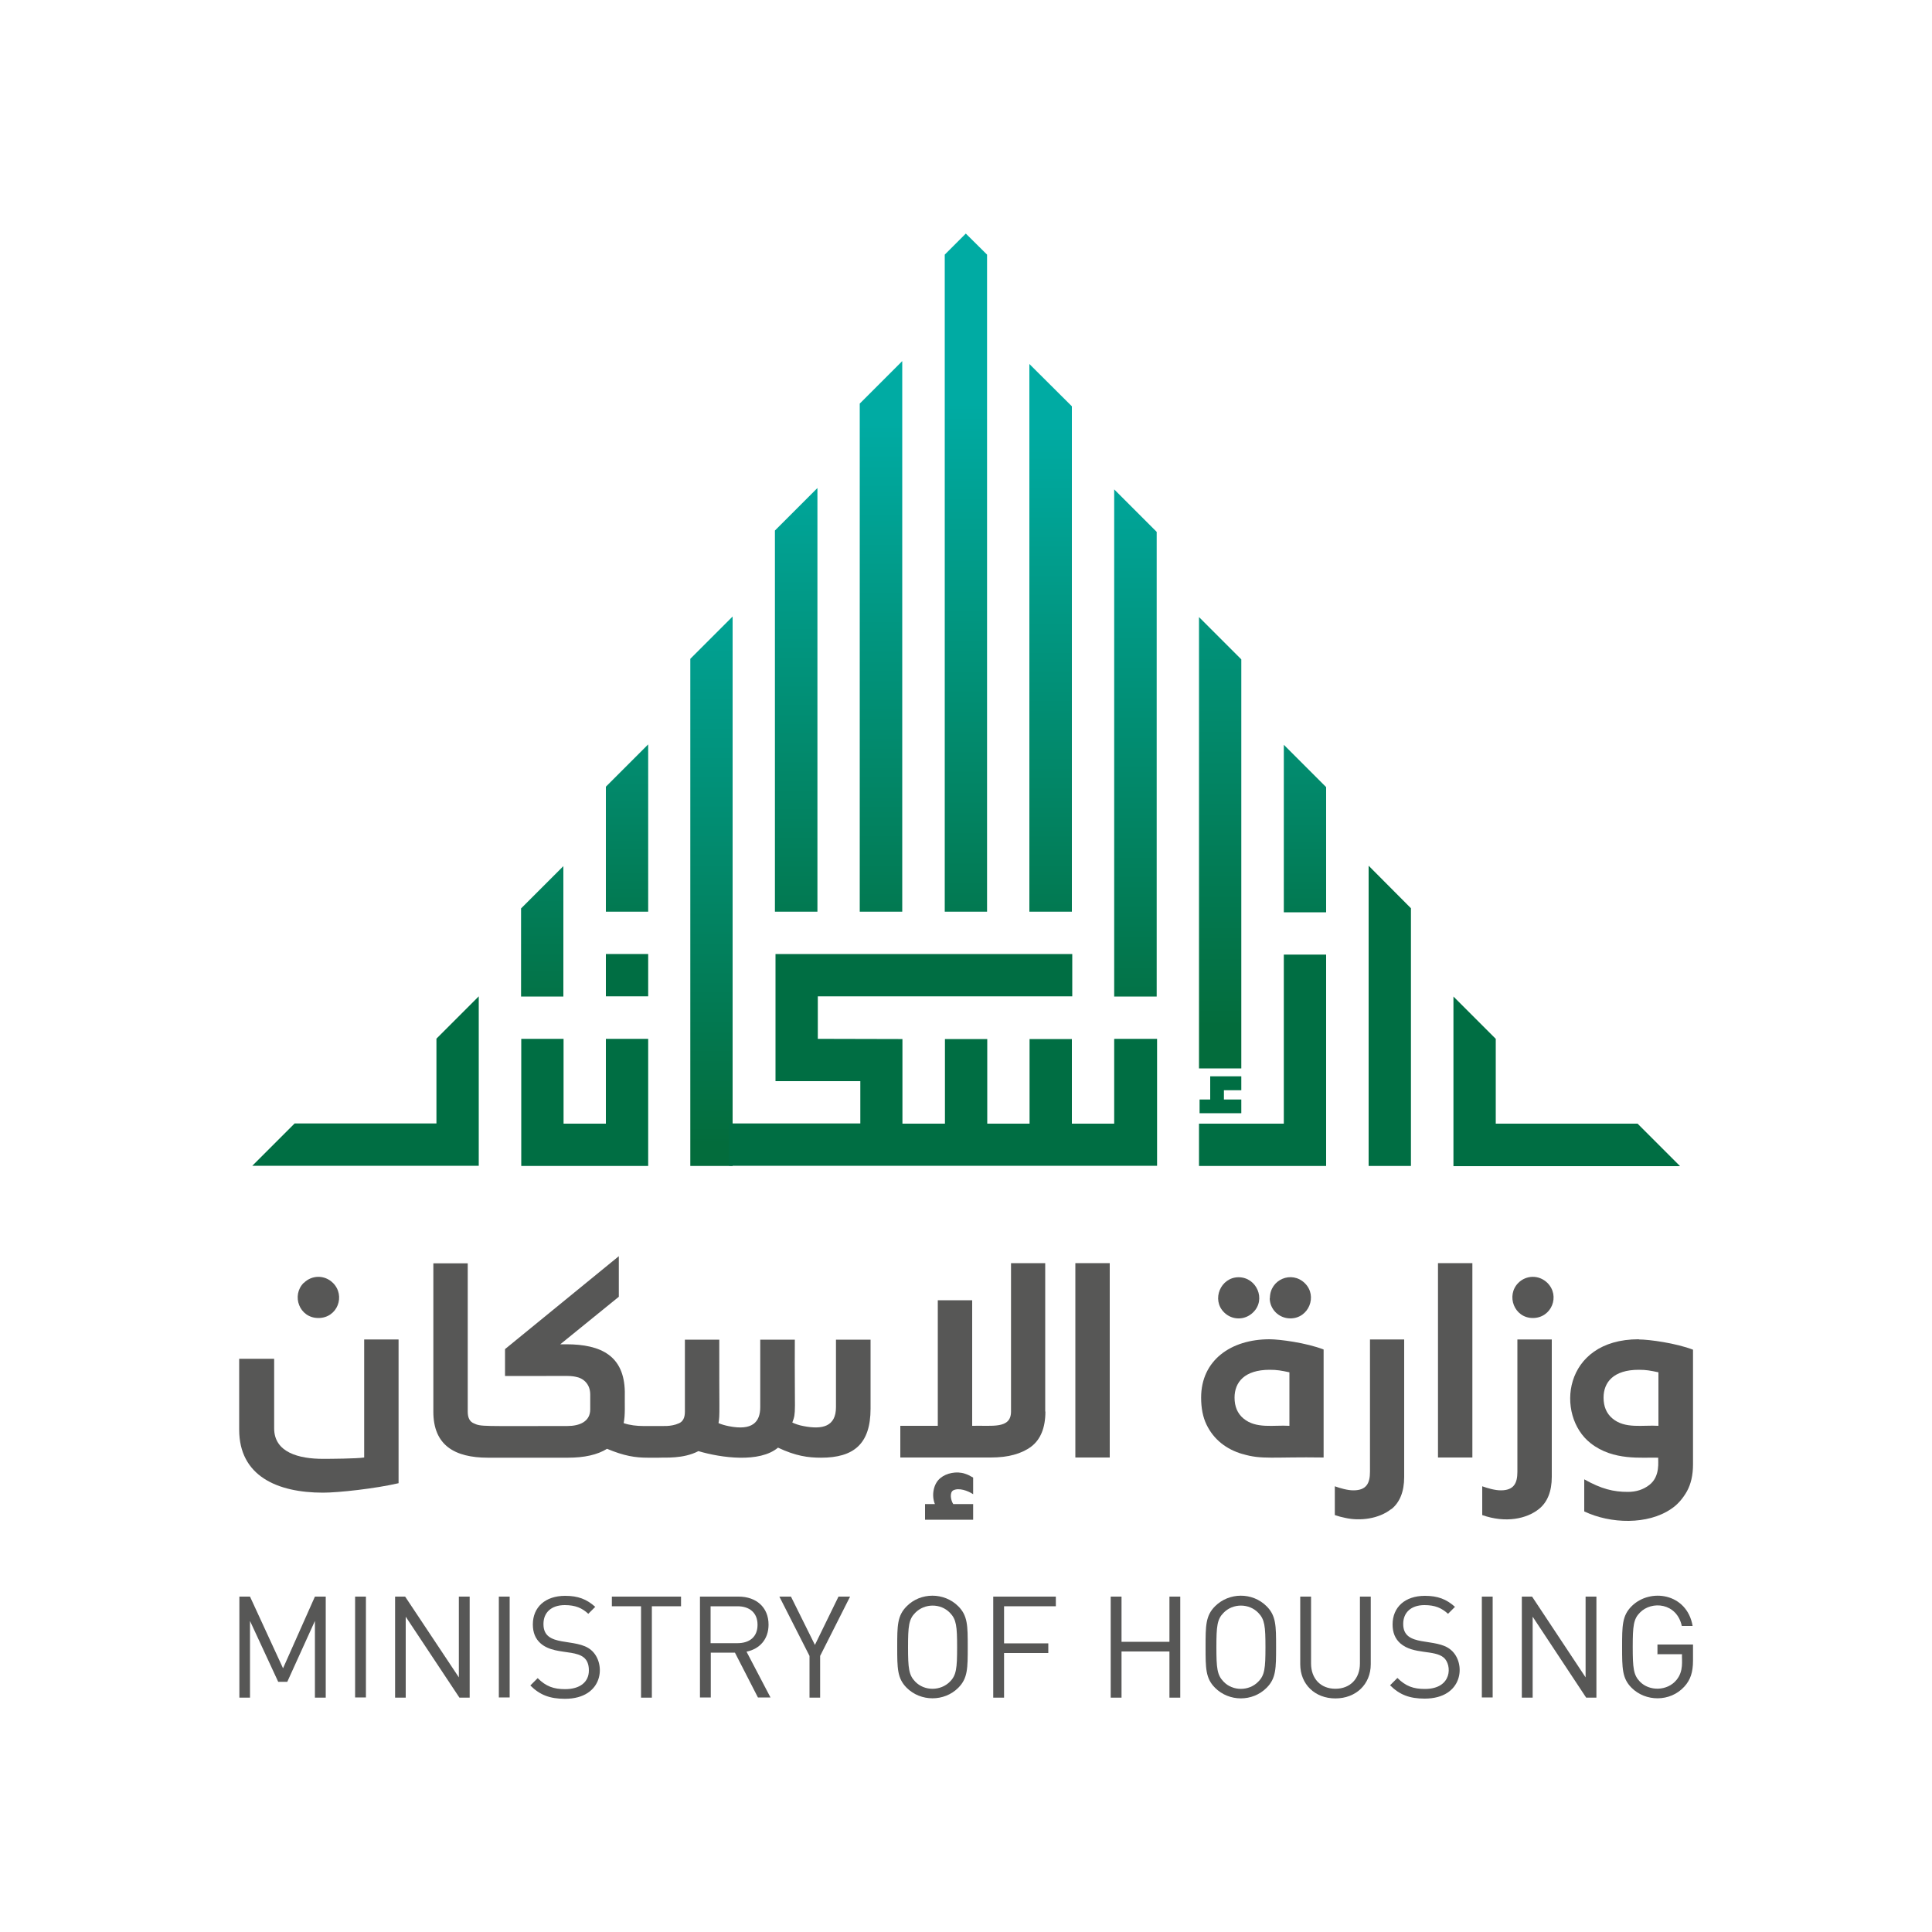
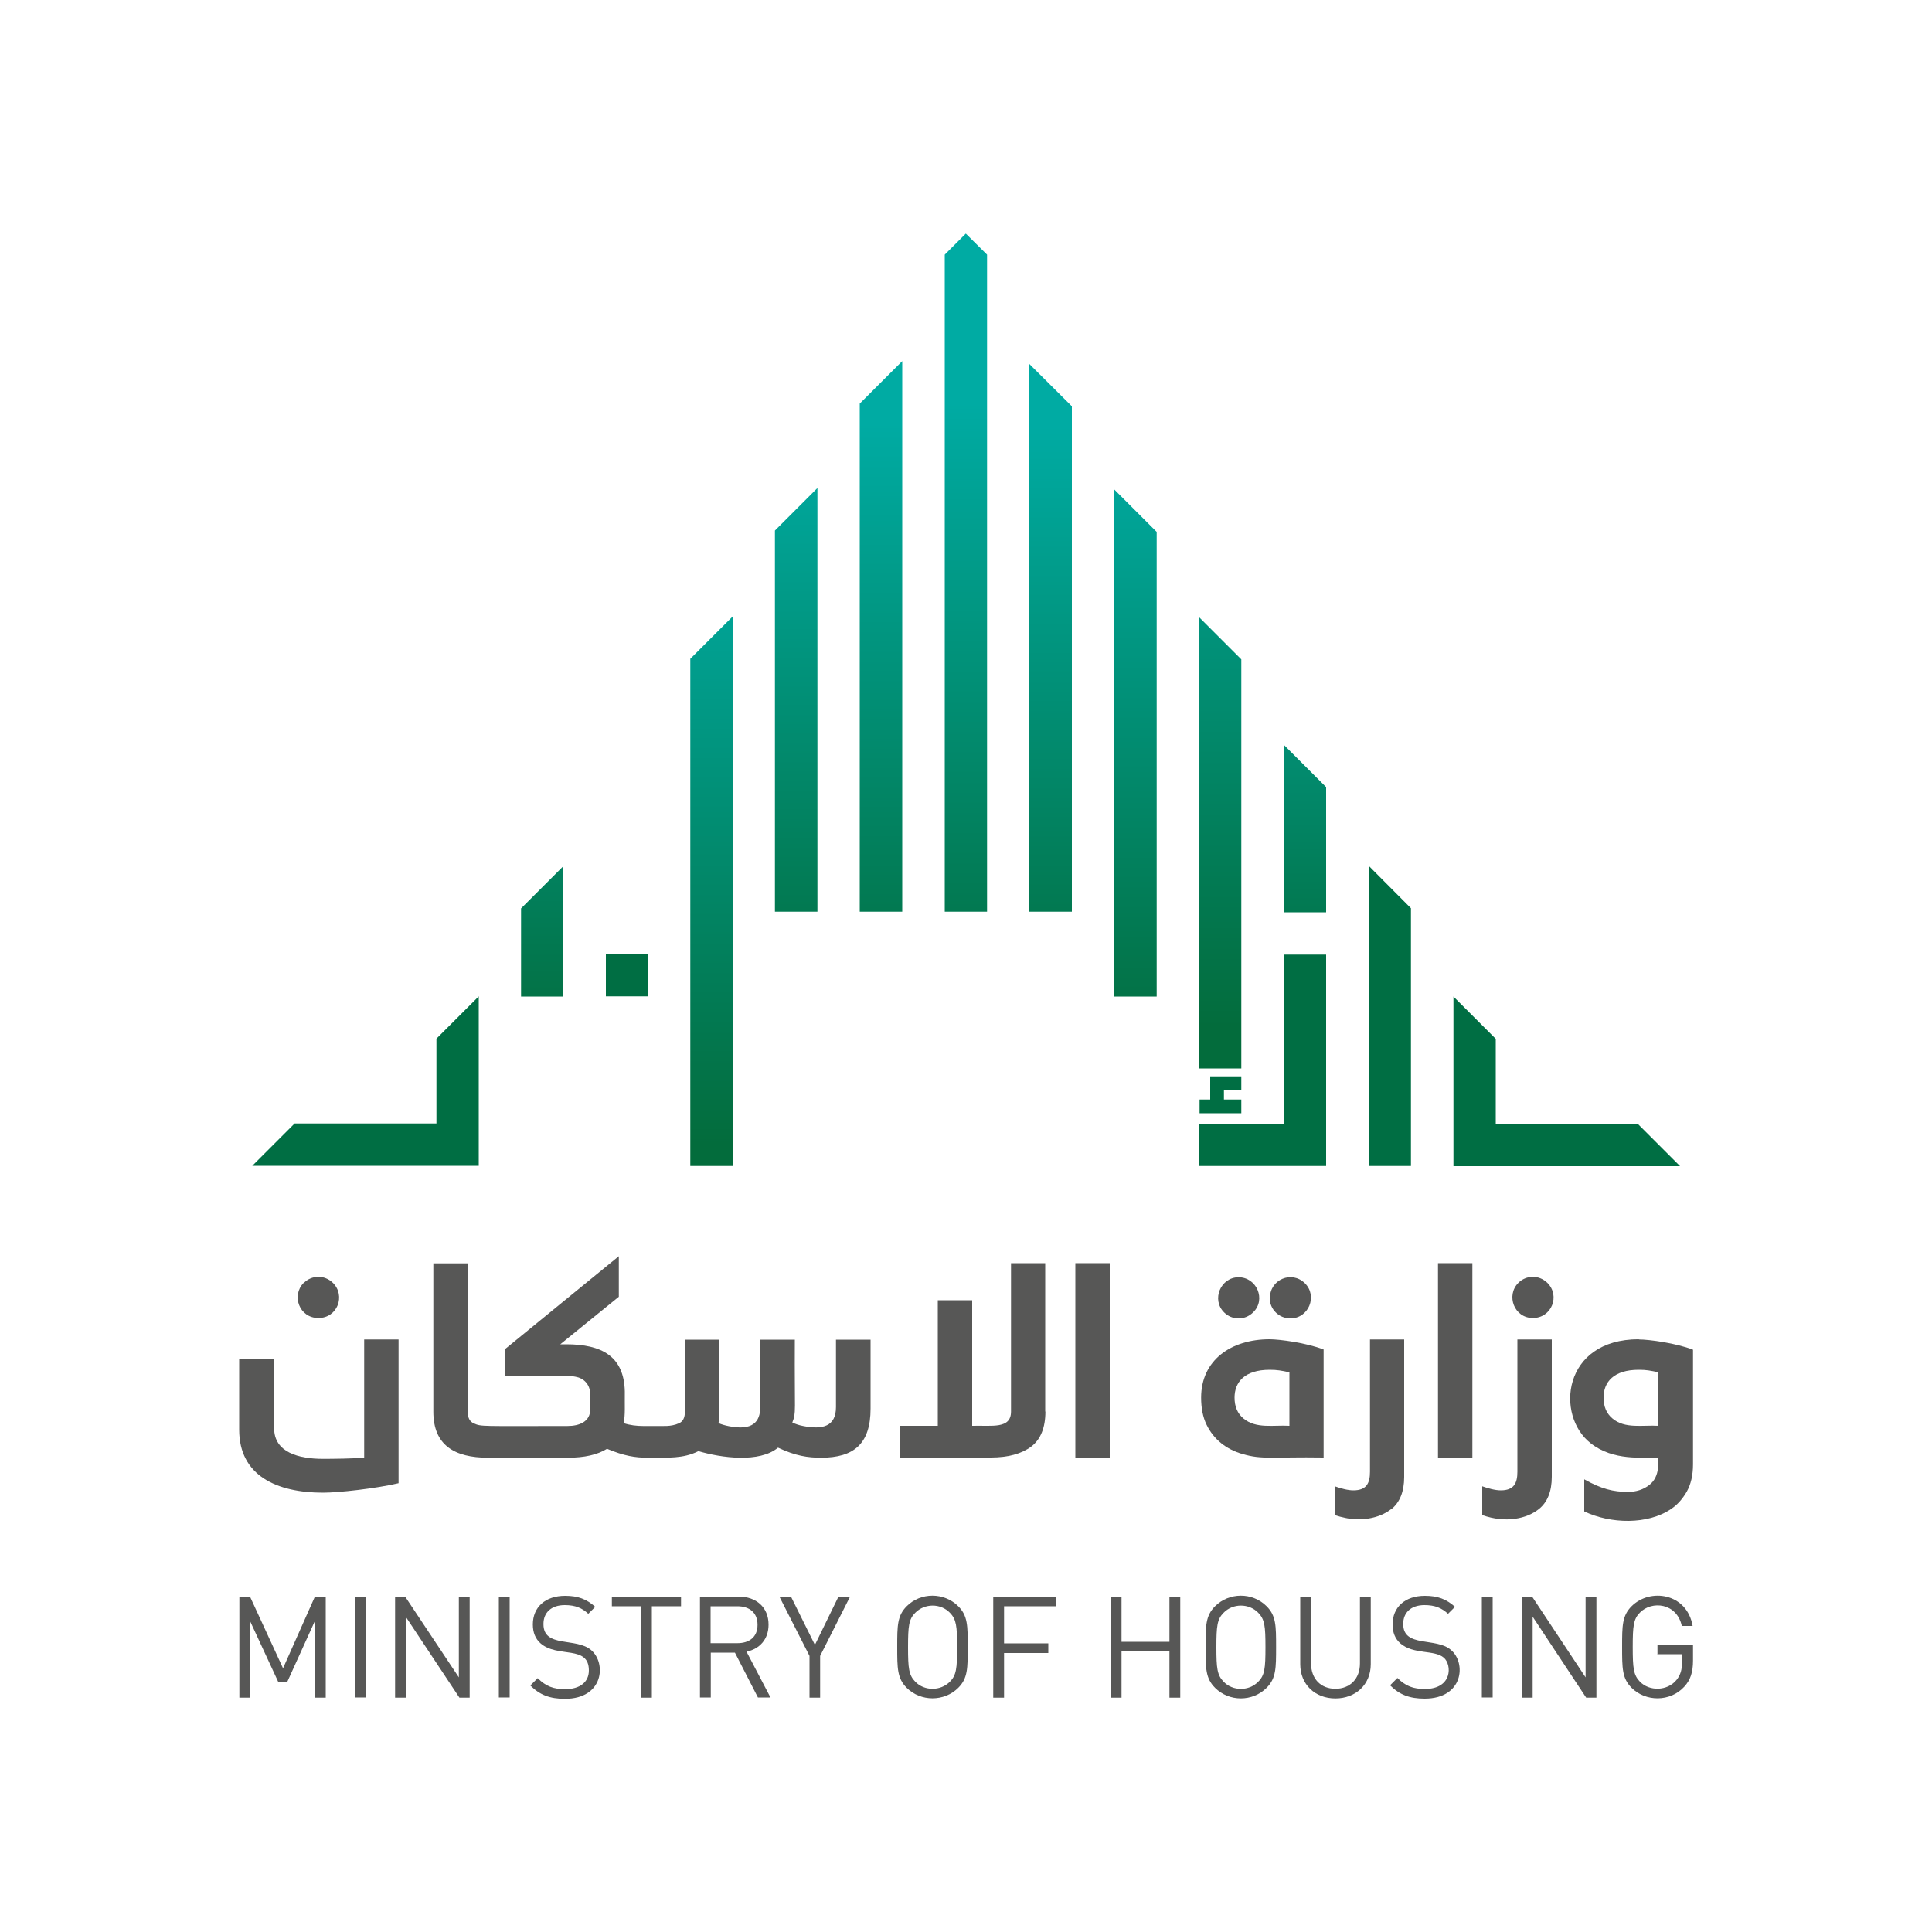
<svg xmlns="http://www.w3.org/2000/svg" xmlns:xlink="http://www.w3.org/1999/xlink" id="Layer_1" width="100" height="100" viewBox="0 0 100 100">
  <defs>
    <linearGradient id="linear-gradient" x1="49.99" y1="20.88" x2="49.99" y2="53.84" gradientUnits="userSpaceOnUse">
      <stop offset="0" stop-color="#00aba3" />
      <stop offset="1" stop-color="#036c3c" />
    </linearGradient>
    <linearGradient id="linear-gradient-2" x1="54.38" y1="22.03" x2="54.38" y2="53.55" xlink:href="#linear-gradient" />
    <linearGradient id="linear-gradient-3" x1="63.16" y1="19.38" x2="63.16" y2="64.38" gradientUnits="userSpaceOnUse">
      <stop offset="0" stop-color="#00aba3" />
      <stop offset=".75" stop-color="#036c3c" />
    </linearGradient>
    <linearGradient id="linear-gradient-4" x1="67.55" y1="26.17" x2="67.55" y2="52.54" xlink:href="#linear-gradient" />
    <linearGradient id="linear-gradient-5" x1="45.6" y1="21.9" x2="45.6" y2="53.58" xlink:href="#linear-gradient" />
    <linearGradient id="linear-gradient-6" x1="41.21" y1="22.51" x2="41.21" y2="53.43" xlink:href="#linear-gradient" />
    <linearGradient id="linear-gradient-7" x1="36.82" y1="27.34" x2="36.82" y2="59.21" xlink:href="#linear-gradient" />
    <linearGradient id="linear-gradient-8" x1="32.45" y1="26.17" x2="32.45" y2="52.5" xlink:href="#linear-gradient" />
    <linearGradient id="linear-gradient-9" x1="28.07" y1="25.98" x2="28.07" y2="54.56" xlink:href="#linear-gradient" />
    <linearGradient id="linear-gradient-10" x1="58.77" y1="22.44" x2="58.77" y2="54.97" xlink:href="#linear-gradient" />
  </defs>
  <rect x="31.36" y="49.38" width="2.19" height="2.19" fill="#006e43" />
  <polygon points="49.99 12.09 48.9 13.18 48.9 47.19 51.09 47.19 51.09 13.18 49.99 12.09" fill="url(#linear-gradient)" />
  <polygon points="53.28 18.84 53.28 47.19 55.48 47.19 55.48 21.03 53.28 18.84" fill="url(#linear-gradient-2)" />
  <polygon points="62.06 31.94 62.06 55.3 64.25 55.3 64.25 34.13 62.06 31.94" fill="url(#linear-gradient-3)" />
  <polygon points="66.45 38.55 66.45 47.22 68.64 47.22 68.64 40.74 66.45 38.55" fill="url(#linear-gradient-4)" />
  <polygon points="44.5 47.19 46.7 47.19 46.7 18.69 44.5 20.89 44.5 47.19" fill="url(#linear-gradient-5)" />
  <polygon points="40.11 27.46 40.11 47.19 42.31 47.19 42.31 25.26 40.11 27.46" fill="url(#linear-gradient-6)" />
  <polygon points="35.73 34.1 35.73 47.19 35.73 60.35 37.92 60.35 37.92 47.19 37.92 31.91 35.73 34.1" fill="url(#linear-gradient-7)" />
-   <polygon points="31.36 40.72 31.36 47.19 33.55 47.19 33.55 38.53 31.36 40.72" fill="url(#linear-gradient-8)" />
  <polygon points="26.97 47.02 26.97 51.58 29.16 51.58 29.16 44.83 26.97 47.02" fill="url(#linear-gradient-9)" />
  <polygon points="57.67 25.33 57.67 51.58 59.87 51.58 59.87 27.53 57.67 25.33" fill="url(#linear-gradient-10)" />
  <g>
    <path d="M20.63,69.33h-1.78v6.11c-.38.06-1.74.07-2.13.07-1.25,0-2.53-.33-2.53-1.58v-3.6h-1.81v3.67c0,2.39,1.96,3.26,4.34,3.26.8,0,2.71-.21,3.91-.49v-7.44Z" fill="#575756" />
    <path d="M15.72,66.4c-.65.65-.23,1.82.76,1.82s1.42-1.16.75-1.82c-.44-.43-1.1-.4-1.5,0Z" fill="#575756" />
    <path d="M43.27,72.83c0,1.01-.7,1.18-1.7.98-.22-.04-.41-.11-.56-.18.21-.56.11-.37.13-4.29h-1.79v3.49c0,.78-.41,1.23-1.62.99-.2-.04-.38-.09-.54-.16.08-.45.03-.58.04-4.32h-1.78v3.73c0,.31-.1.51-.31.6-.42.19-.87.13-1.07.14-.05,0-.83,0-.78,0-.32,0-.7-.04-1.01-.15.09-.44.05-.88.06-1.64-.04-1.83-1.21-2.44-3.03-2.44h-.31l3.03-2.46v-2.1l-5.89,4.81v1.39c3.35.01,3.29-.03,3.65.04.41.07.76.38.76.92v.77c0,.63-.55.86-1.18.86-4.5,0-4.46.04-4.85-.14-.21-.09-.31-.29-.31-.6v-7.68h-1.78v7.68c0,1.73,1.09,2.38,2.83,2.38h4.13c.86,0,1.53-.15,2.03-.46.89.37,1.45.46,2.12.46.04,0,.58,0,.55,0,.34-.02,1.27.07,2.06-.34,1.18.35,3.17.62,4.12-.18.91.43,1.55.52,2.23.52,1.69,0,2.56-.71,2.56-2.54v-3.57h-1.79v3.49Z" fill="#575756" />
    <path d="M54.1,73.06v-7.68h-1.77v7.68c0,.92-.99.71-2.01.74v-6.5h-1.78v6.5h-1.94v1.64h4.68c.9,0,1.59-.19,2.09-.56.49-.37.74-.98.74-1.82Z" fill="#575756" />
-     <path d="M48.68,76.5c-.38.3-.47.92-.29,1.35h-.51v.81h2.49v-.81h-1.03c-.13-.19-.2-.6,0-.71.29-.15.76.02,1.03.2v-.86c-.15-.09-.29-.16-.42-.2-.44-.15-.97-.03-1.27.22Z" fill="#575756" />
    <rect x="55.66" y="65.38" width="1.78" height="10.06" fill="#575756" />
    <path d="M64.32,75.26c1,.3,1.56.14,4.19.18v-5.59c-.9-.35-2.29-.53-2.8-.53-1.99,0-3.54,1.08-3.54,3.02,0,.54.09,1.01.28,1.4.37.77,1.03,1.28,1.86,1.52ZM65.72,70.9c.39,0,.59.04,1.02.13v2.77c-.81-.05-1.72.17-2.38-.38-.31-.26-.46-.62-.46-1.08,0-.8.52-1.44,1.82-1.44Z" fill="#575756" />
    <path d="M63.36,67.93c.4.4,1.06.43,1.5,0,.69-.67.18-1.82-.75-1.82s-1.42,1.16-.75,1.82Z" fill="#575756" />
    <path d="M65.72,67.19c0,.56.46,1.05,1.07,1.05.95,0,1.42-1.16.75-1.82-.68-.67-1.81-.2-1.81.77Z" fill="#575756" />
    <path d="M72.01,78.12c.44-.35.67-.91.67-1.67v-7.12h-1.77v6.85c0,.6-.19.96-.86.96-.3,0-.68-.11-.96-.21v1.49c.17.06.36.11.56.15.73.16,1.71.06,2.37-.47Z" fill="#575756" />
    <rect x="74.43" y="65.38" width="1.78" height="10.06" fill="#575756" />
    <path d="M80.32,76.45v-7.12h-1.78v6.85c0,.6-.19.96-.86.96-.3,0-.68-.11-.96-.21v1.49c1.22.43,2.3.19,2.93-.31.44-.35.67-.91.67-1.67Z" fill="#575756" />
    <path d="M78.59,66.4c-.65.65-.22,1.82.75,1.82s1.43-1.15.75-1.82c-.44-.43-1.1-.4-1.5,0Z" fill="#575756" />
    <path d="M84.82,69.32c-3.95,0-4.32,3.95-2.49,5.38,1.18.93,2.67.72,3.5.75-.02.17.12.96-.46,1.41-.31.24-.68.36-1.11.36-.75,0-1.37-.15-2.26-.65v1.66c1.36.65,3.29.7,4.5-.13.33-.22.59-.52.81-.9.21-.38.32-.84.32-1.41v-5.93c-.88-.34-2.27-.53-2.8-.53ZM85.84,73.8c-.81-.05-1.73.17-2.38-.38-.31-.26-.46-.62-.46-1.08,0-.8.52-1.44,1.82-1.44.4,0,.59.04,1.02.13v2.77Z" fill="#575756" />
    <polygon points="14.65 86.35 12.94 82.64 12.39 82.64 12.39 87.87 12.94 87.87 12.94 83.9 14.4 87.05 14.87 87.05 16.3 83.9 16.3 87.87 16.86 87.87 16.86 82.64 16.3 82.64 14.65 86.35" fill="#575756" />
    <rect x="18.38" y="82.64" width=".56" height="5.22" fill="#575756" />
    <polygon points="23.75 86.82 20.97 82.64 20.45 82.64 20.45 87.87 21 87.87 21 83.68 23.78 87.87 24.31 87.87 24.31 82.64 23.75 82.64 23.75 86.82" fill="#575756" />
    <rect x="25.82" y="82.64" width=".56" height="5.22" fill="#575756" />
    <path d="M28.13,84.05c0-.58.4-.97,1.1-.97.55,0,.9.15,1.22.45l.36-.36c-.45-.4-.89-.57-1.56-.57-1.03,0-1.67.59-1.67,1.48,0,.42.13.74.4.98.88.77,2.5.07,2.5,1.4,0,.61-.47.97-1.23.97-.59,0-.99-.14-1.42-.57l-.38.38c.49.49,1.01.69,1.79.69,2.01,0,2.15-1.85,1.36-2.52-.77-.67-2.47-.1-2.47-1.34Z" fill="#575756" />
    <polygon points="31.67 83.14 33.18 83.14 33.18 87.87 33.74 87.87 33.74 83.14 35.25 83.14 35.25 82.64 31.67 82.64 31.67 83.14" fill="#575756" />
    <path d="M39.78,84.09c0-.9-.64-1.45-1.55-1.45h-2v5.22h.56v-2.32h1.25l1.19,2.32h.65l-1.24-2.37c.68-.14,1.14-.64,1.14-1.4ZM36.78,85.06v-1.92h1.39c.61,0,1.04.32,1.04.96s-.43.95-1.04.95h-1.39Z" fill="#575756" />
    <polygon points="42.18 85.14 40.94 82.64 40.34 82.64 41.9 85.71 41.9 87.87 42.45 87.87 42.45 85.71 44 82.64 43.4 82.64 42.18 85.14" fill="#575756" />
    <path d="M46.93,83.14c-.49.49-.49,1.01-.49,2.11s0,1.62.49,2.11c.72.72,1.94.73,2.67,0,.49-.49.49-1.01.49-2.11s0-1.62-.49-2.11c-.73-.73-1.95-.73-2.67,0ZM49.17,87.04c-.48.49-1.32.5-1.8,0-.33-.34-.37-.69-.37-1.78s.04-1.45.37-1.78c.49-.5,1.32-.5,1.8,0,.33.34.37.69.37,1.78s-.04,1.45-.37,1.78Z" fill="#575756" />
    <polygon points="51.41 87.87 51.97 87.87 51.97 85.56 54.26 85.56 54.26 85.06 51.97 85.06 51.97 83.14 54.65 83.14 54.65 82.64 51.41 82.64 51.41 87.87" fill="#575756" />
    <polygon points="60.53 84.98 58.05 84.98 58.05 82.64 57.49 82.64 57.49 87.87 58.05 87.87 58.05 85.48 60.53 85.48 60.53 87.87 61.09 87.87 61.09 82.64 60.53 82.64 60.53 84.98" fill="#575756" />
    <path d="M62.89,83.14c-.49.49-.49,1.01-.49,2.11s0,1.62.49,2.11c.73.73,1.94.73,2.67,0,.49-.49.49-1.01.49-2.11s0-1.62-.49-2.11c-.74-.74-1.95-.72-2.67,0ZM65.13,87.04c-.48.5-1.33.5-1.8,0-.33-.34-.37-.69-.37-1.78s.04-1.45.37-1.78c.48-.5,1.32-.5,1.8,0,.33.34.37.69.37,1.78s-.04,1.45-.37,1.78Z" fill="#575756" />
    <path d="M70.39,86.1c0,.79-.51,1.31-1.27,1.31s-1.26-.52-1.26-1.31v-3.46h-.56v3.5c0,1.04.76,1.77,1.82,1.77s1.83-.73,1.83-1.77v-3.5h-.56v3.46Z" fill="#575756" />
    <path d="M72.63,84.05c0-.58.4-.97,1.1-.97.55,0,.89.15,1.22.45l.36-.36c-.45-.4-.89-.57-1.56-.57-1.03,0-1.67.59-1.67,1.48,0,.42.13.74.4.98.68.59,1.76.32,2.25.74.43.37.45,1.62-.98,1.62-.59,0-.99-.14-1.42-.57l-.38.38c.49.49,1.01.69,1.79.69,2.01,0,2.16-1.85,1.36-2.52-.77-.67-2.47-.1-2.47-1.34Z" fill="#575756" />
    <rect x="76.7" y="82.64" width=".56" height="5.22" fill="#575756" />
    <polygon points="82.07 86.82 79.3 82.64 78.77 82.64 78.77 87.87 79.33 87.87 79.33 83.68 82.1 87.87 82.63 87.87 82.63 82.64 82.07 82.64 82.07 86.82" fill="#575756" />
    <path d="M85.77,85.62h1.29c-.02.33.1.87-.29,1.34-.47.57-1.4.59-1.89.08-.33-.34-.37-.7-.37-1.79s.04-1.45.37-1.78c.61-.63,1.91-.51,2.17.69h.56c-.29-1.7-2.2-1.98-3.16-1.02-.49.49-.49,1.01-.49,2.11s0,1.62.49,2.11c.72.72,1.99.75,2.73-.06.32-.35.45-.75.45-1.35v-.83h-1.84v.49Z" fill="#575756" />
-     <path d="M33.55,60.35v-6.58h-2.19v4.39h-2.19v-4.39h-2.19v6.58c.15,0,6.85,0,6.58,0Z" fill="#006e43" />
    <path d="M24.78,60.35v-8.78l-2.19,2.19v4.39h-7.34l-2.19,2.19h11.72Z" fill="#006e43" />
    <polygon points="73.03 50.48 73.03 47.01 70.84 44.81 70.84 49.35 70.84 50.48 70.84 60.35 73.03 60.35 73.03 50.48" fill="#006e43" />
    <path d="M68.64,60.35v-10.94h-2.19v8.75h-4.39v2.19h6.58Z" fill="#006e43" />
-     <path d="M57.67,53.78v4.38h-2.19v-4.38h-2.19v4.38h-2.19v-4.38h-2.19v4.38h-2.2v-4.38h-.22s-4.16-.01-4.16-.01v-2.2h13.17v-2.19h-15.36v6.58h4.39v2.19h-6.79v2.19h22.15v-6.57h-2.19Z" fill="#006e43" />
    <path d="M86.95,60.35l-2.19-2.19h-7.34v-4.39l-2.19-2.19v8.78h11.72Z" fill="#006e43" />
    <polygon points="64.25 56.91 63.35 56.91 63.35 56.43 64.25 56.43 64.25 55.71 63.35 55.71 63.35 55.71 62.64 55.71 62.64 56.91 62.09 56.91 62.09 57.62 64.25 57.62 64.25 56.91" fill="#006e43" />
  </g>
</svg>